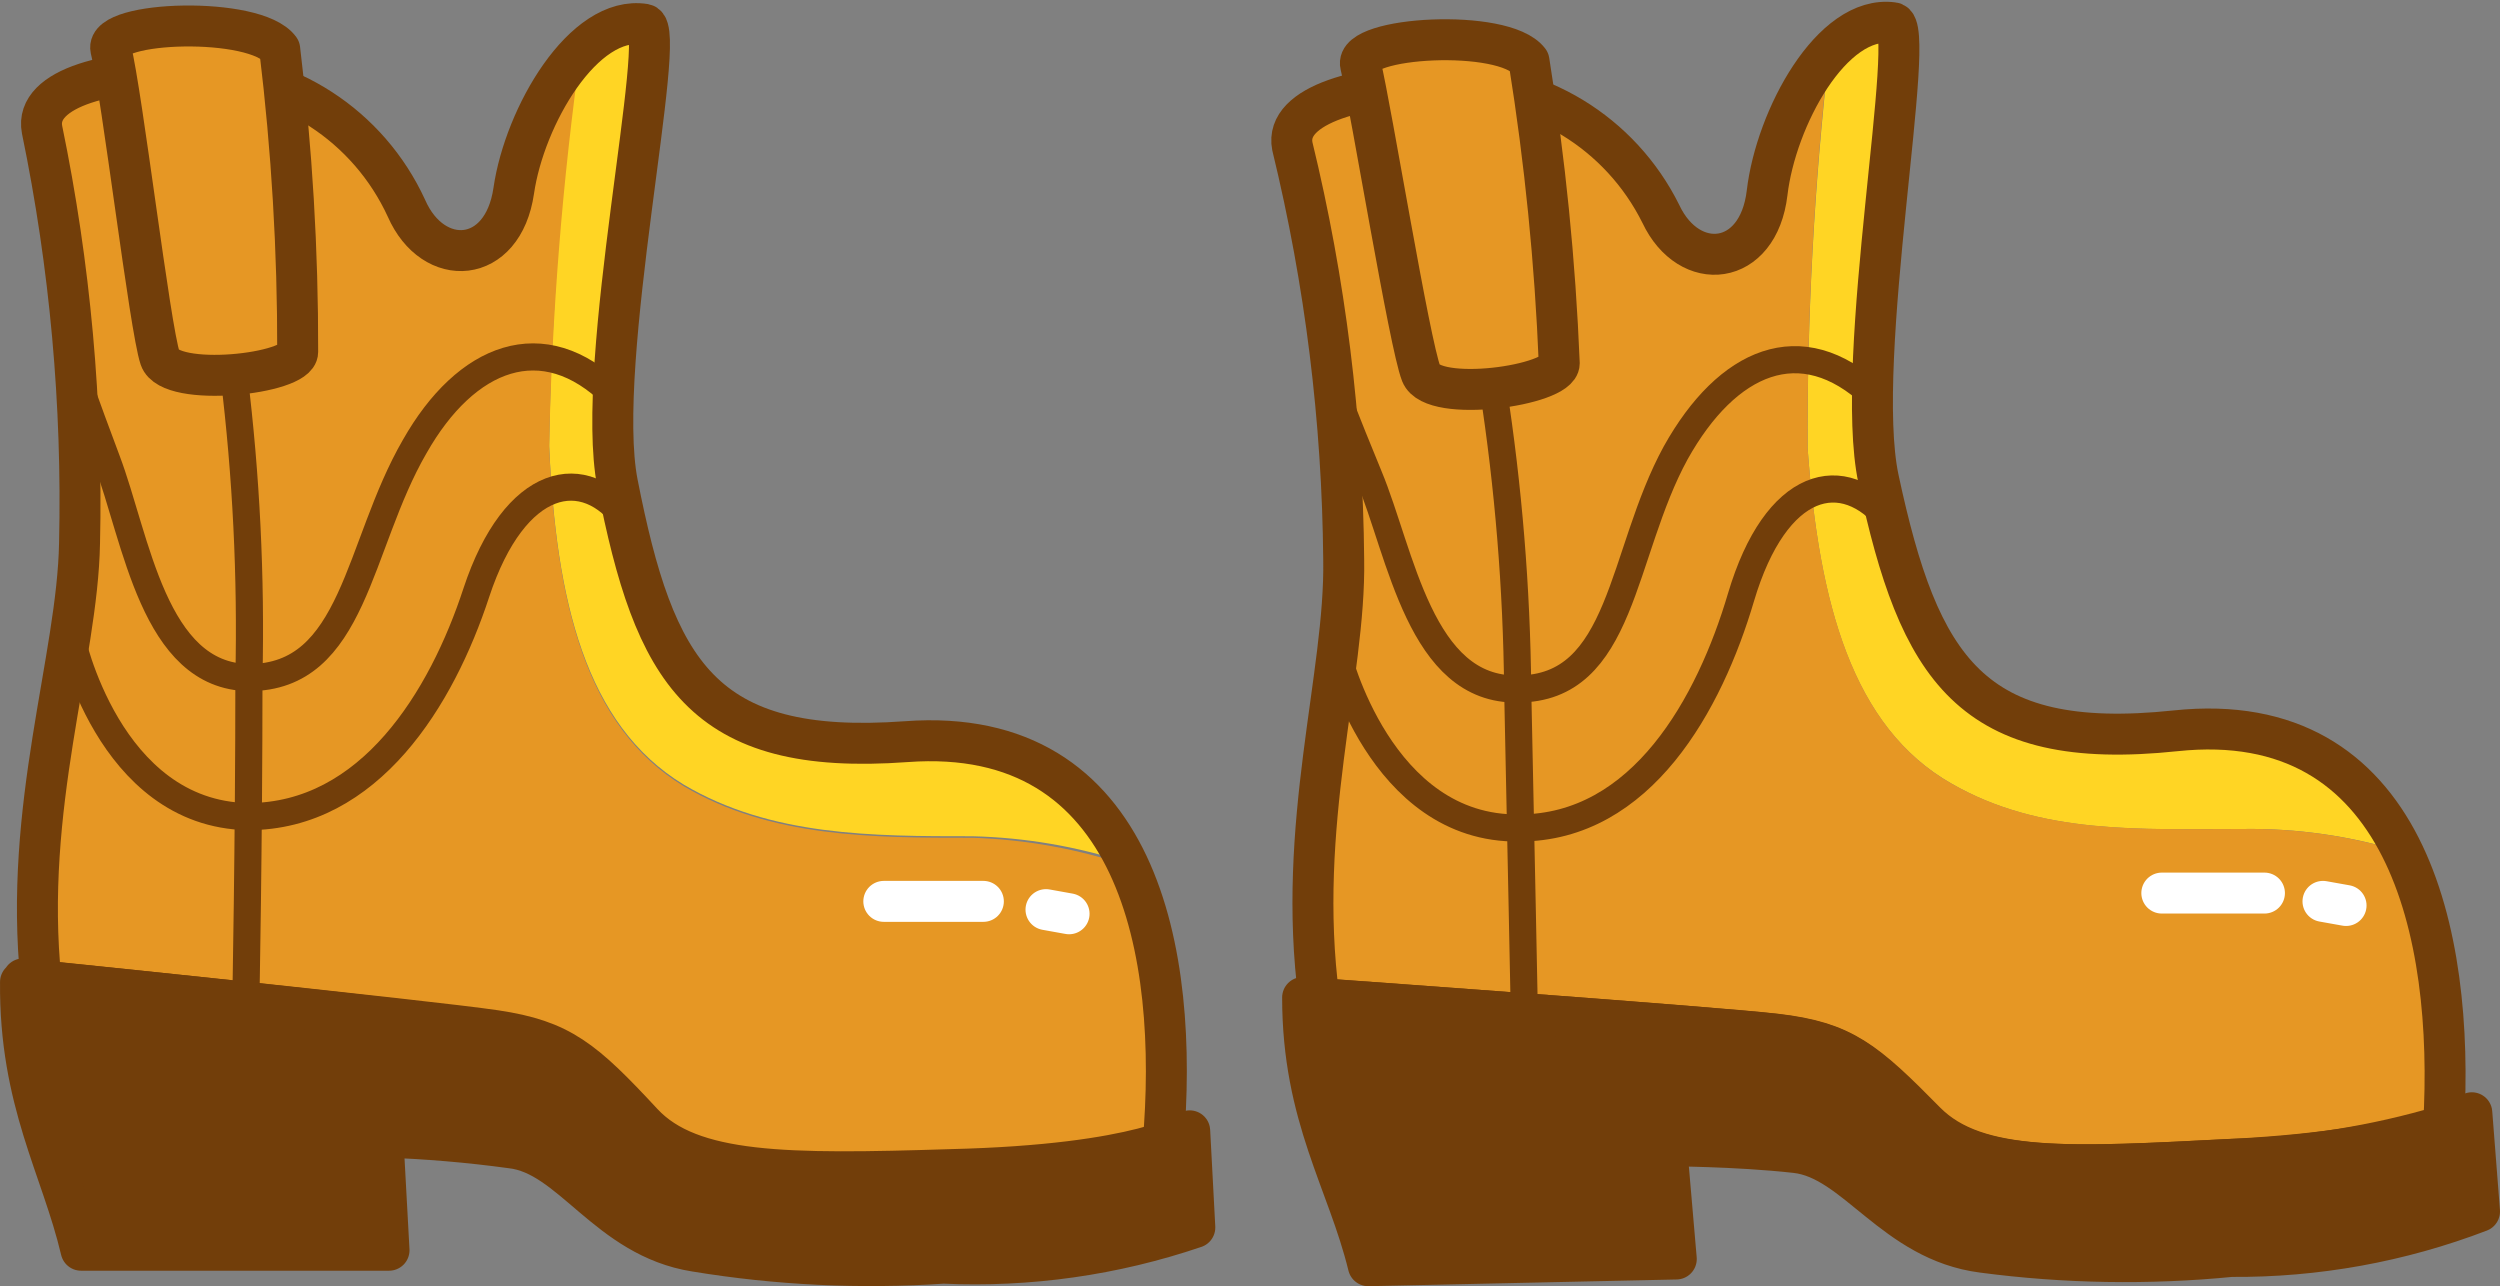
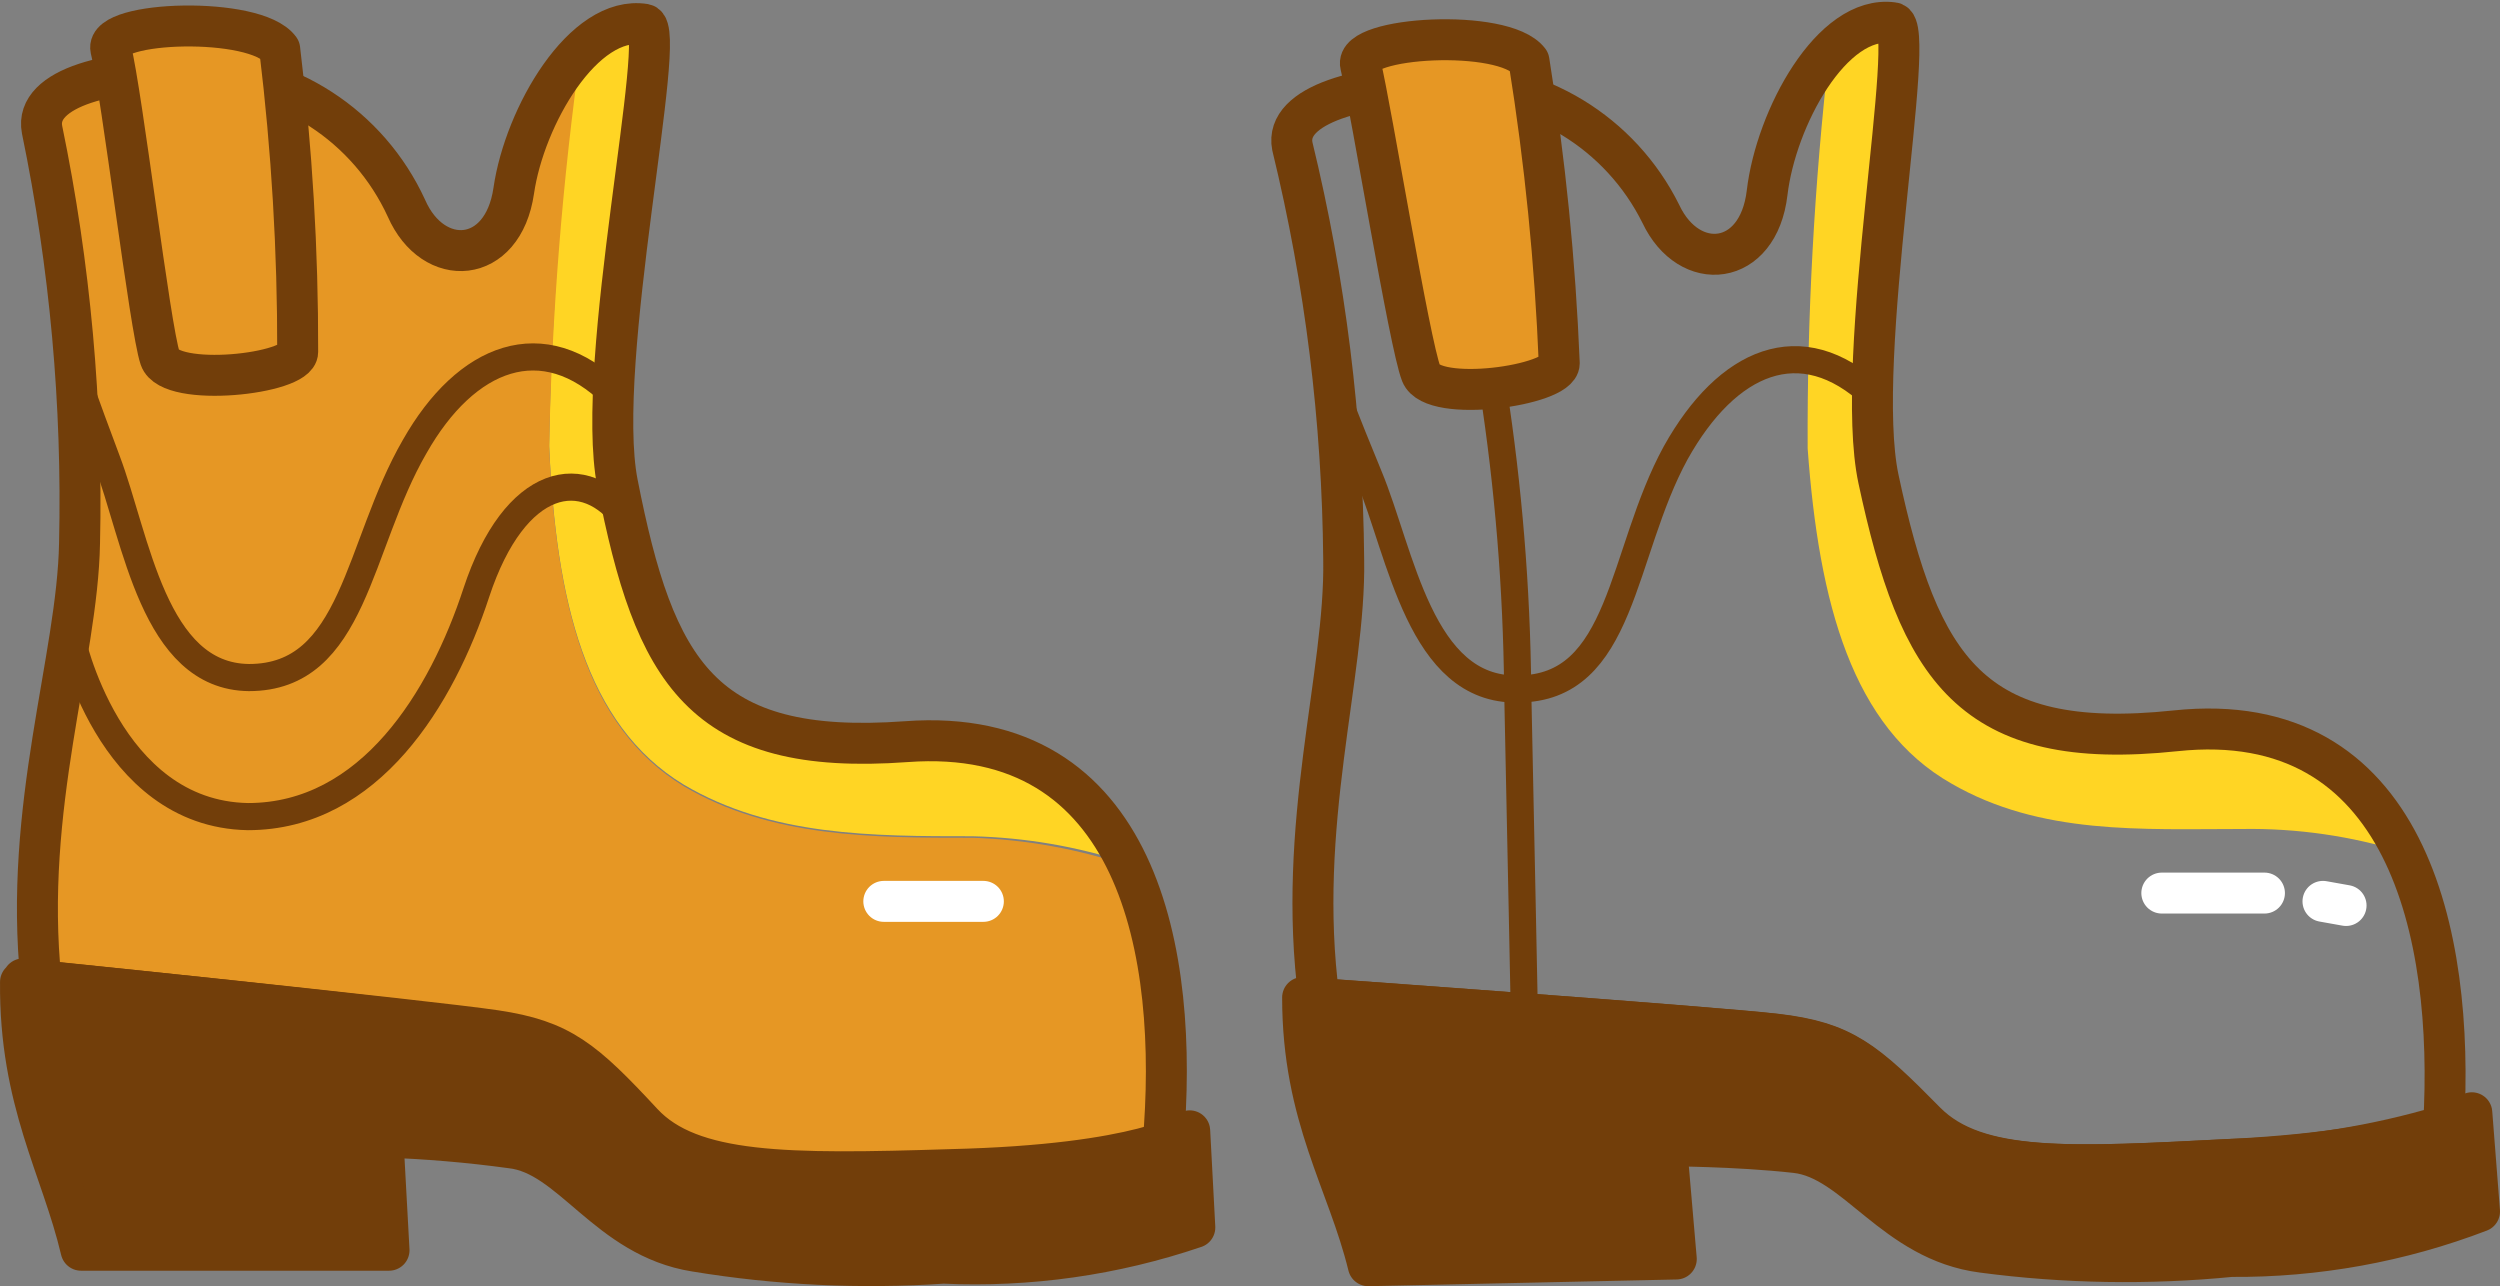
<svg xmlns="http://www.w3.org/2000/svg" version="1.1" width="78.137" height="40.2" viewBox="0.391 -0.095 78.137 40.2">
  <rect x="0.391" y="-0.095" width="78.137" height="40.2" fill="#808080" stroke="none" />
  <g id="ID0.8119435366243124">
    <g id="Page-1">
      <g id="shoes-b-[people,fashion,shoes]">
        <g id="Left-Shoe">
          <path id="Shape" fill="#FFD524" stroke="none" stroke-width="1" d="M 17.555 13.829 C 17.764 18.675 18.694 22.568 21.758 24.426 C 24.485 26.042 27.661 26.042 30.789 26.042 C 32.425 26.081 34.046 26.358 35.602 26.865 C 34.461 24.112 31.597 22.504 28.672 22.972 C 22.255 23.441 20.795 20.775 19.64 14.895 C 18.902 11.115 21.245 0.68 20.491 0.551 C 19.733 0.496 18.994 0.808 18.501 1.391 C 17.938 5.514 17.622 9.668 17.555 13.829 Z " />
          <path id="Shape" fill="#E69724" stroke="none" stroke-width="1" d="M 30.789 26.09 C 27.661 26.09 24.485 26.09 21.758 24.475 C 18.694 22.617 17.764 18.708 17.555 13.878 C 17.638 9.71 17.97 5.551 18.55 1.423 C 17.447 2.643 16.718 4.158 16.448 5.785 C 16.095 8.111 13.93 8.24 13.095 6.334 C 11.908 3.749 9.346 2.088 6.518 2.069 C 3.936 1.94 1.449 2.554 1.706 3.878 C 2.583 8.127 2.976 12.463 2.877 16.802 C 2.877 20.485 1.128 25.121 1.69 30.565 C 4.144 30.807 14.09 31.841 15.887 32.18 C 18.084 32.519 18.646 33.085 20.491 35.072 C 21.999 36.687 25.014 36.687 30.116 36.525 C 32.356 36.542 34.59 36.259 36.757 35.685 C 37.127 32.738 36.757 29.745 35.682 26.978 C 34.103 26.442 32.455 26.142 30.789 26.09 Z " />
          <path id="Shape" fill="#723E0A" stroke="#723E0A" stroke-width="1.28" stroke-linecap="round" stroke-linejoin="round" d="M 1.112 30.5 C 1.112 30.5 13.817 31.808 15.871 32.115 C 17.924 32.422 18.63 33.02 20.475 35.007 C 21.983 36.622 24.998 36.622 30.1 36.461 C 36.147 36.315 37.575 35.249 37.575 35.249 L 37.735 38.27 C 35.207 39.13 32.541 39.508 29.875 39.385 C 27.287 39.559 24.687 39.435 22.127 39.013 C 19.368 38.577 18.261 35.992 16.368 35.782 C 15.038 35.6 13.699 35.487 12.357 35.443 L 12.55 38.981 L 2.925 38.981 C 2.315 36.396 1 34.328 1.032 30.597 " />
          <path id="Shape" fill="none" stroke="#723E0A" stroke-width="0.848" stroke-linecap="round" stroke-linejoin="round" d="M 2.732 11.552 C 2.732 11.552 3.005 12.359 3.727 14.282 C 4.658 16.737 5.187 21.05 8.171 21.082 C 11.475 21.082 11.555 16.963 13.352 13.862 C 14.956 11.035 17.363 10.082 19.56 12.246 " />
          <path id="Shape" fill="none" stroke="#723E0A" stroke-width="0.848" stroke-linecap="round" stroke-linejoin="round" d="M 2.604 19.774 C 2.604 19.774 3.759 25.347 8.139 25.428 C 11.956 25.428 14.202 21.712 15.277 18.433 C 16.48 14.782 18.678 14.346 20.009 16.204 " />
-           <path id="Shape" fill="none" stroke="#723E0A" stroke-width="0.848" stroke-linecap="round" stroke-linejoin="round" d="M 7.705 11.648 C 8.088 14.778 8.243 17.93 8.171 21.082 C 8.171 26.348 8.074 31.227 8.074 31.227 " />
          <path id="Shape" fill="none" stroke="#723E0A" stroke-width="1.28" stroke-linecap="round" stroke-linejoin="round" d="M 1.674 30.565 C 4.128 30.807 14.074 31.841 15.871 32.18 C 18.068 32.519 18.63 33.085 20.475 35.072 C 21.983 36.687 24.998 36.687 30.1 36.525 C 32.34 36.542 34.574 36.259 36.741 35.685 C 37.27 29.676 35.971 22.552 28.72 23.085 C 22.303 23.554 20.844 20.888 19.689 15.008 C 18.951 11.228 21.293 0.793 20.539 0.664 C 18.63 0.357 16.785 3.539 16.448 5.865 C 16.111 8.192 13.93 8.321 13.095 6.415 C 11.908 3.83 9.346 2.169 6.518 2.15 C 3.936 2.021 1.449 2.635 1.706 3.959 C 2.583 8.208 2.976 12.544 2.877 16.882 C 2.813 20.485 1.112 25.121 1.674 30.565 Z " />
-           <path id="Shape" fill="none" stroke="#FFFFFF" stroke-width="1.28" stroke-linecap="round" stroke-linejoin="round" d="M 33.083 28.335 L 33.805 28.465 " />
          <path id="Shape" fill="none" stroke="#FFFFFF" stroke-width="1.28" stroke-linecap="round" stroke-linejoin="round" d="M 28.014 28.077 C 28.014 28.077 29.458 28.077 31.126 28.077 " />
          <path id="Shape" fill="#E69724" stroke="#723E0A" stroke-width="1.28" stroke-linecap="round" stroke-linejoin="round" d="M 3.855 1.439 C 3.663 0.551 8.379 0.405 9.133 1.439 C 9.514 4.58 9.702 7.741 9.695 10.905 C 9.695 11.6 5.716 12.036 5.395 11.099 C 5.075 10.162 4.208 2.845 3.855 1.439 Z " />
        </g>
        <g id="Right-Shoe">
          <path id="Shape" fill="#FFD524" stroke="none" stroke-width="1" d="M 56.889 13.926 C 57.242 18.772 58.285 22.633 61.381 24.394 C 64.172 26.009 67.332 25.815 70.476 25.815 C 72.183 25.788 73.883 26.034 75.514 26.542 C 74.322 23.739 71.346 22.157 68.375 22.746 C 61.958 23.425 60.354 20.792 59.087 14.879 C 58.301 11.132 60.354 0.615 59.552 0.615 C 58.777 0.582 58.034 0.931 57.563 1.552 C 57.095 5.66 56.87 9.792 56.889 13.926 Z " />
-           <path id="Shape" fill="#E69724" stroke="none" stroke-width="1" d="M 70.476 25.815 C 67.268 25.815 64.172 25.993 61.381 24.394 C 58.285 22.633 57.242 18.74 56.889 13.926 C 56.867 9.765 57.092 5.606 57.563 1.472 C 56.51 2.711 55.836 4.232 55.622 5.849 C 55.349 8.192 53.184 8.385 52.301 6.512 C 51.036 3.963 48.425 2.378 45.596 2.441 C 42.997 2.441 40.527 3.087 40.783 4.395 C 41.813 8.626 42.351 12.963 42.388 17.318 C 42.388 21.002 40.912 25.686 41.634 31.114 C 44.088 31.292 54.066 32.018 55.879 32.228 C 58.076 32.503 58.654 33.052 60.547 34.975 C 62.151 36.59 65.135 36.396 70.172 36.138 C 72.411 36.08 74.633 35.727 76.781 35.088 C 77.058 32.176 76.617 29.241 75.498 26.542 C 73.872 26.035 72.178 25.79 70.476 25.815 Z " />
          <path id="Shape" fill="#723E0A" stroke="#723E0A" stroke-width="1.28" stroke-linecap="round" stroke-linejoin="round" d="M 41.104 31.082 C 41.104 31.082 53.825 31.986 55.911 32.228 C 57.996 32.471 58.686 33.052 60.579 34.975 C 62.183 36.59 65.167 36.396 70.204 36.138 C 76.235 35.815 77.647 34.684 77.647 34.684 L 77.888 37.769 C 75.409 38.719 72.776 39.195 70.124 39.175 C 67.539 39.428 64.934 39.385 62.359 39.045 C 59.584 38.69 58.397 36.138 56.52 35.928 C 54.643 35.718 52.478 35.718 52.478 35.718 L 52.783 39.255 L 43.158 39.465 C 42.516 36.832 41.104 34.813 41.104 31.082 " />
          <path id="Shape" fill="none" stroke="#723E0A" stroke-width="0.848" stroke-linecap="round" stroke-linejoin="round" d="M 42.099 12.085 C 42.099 12.085 42.388 12.876 43.174 14.782 C 44.184 17.205 44.778 21.502 47.826 21.438 C 51.13 21.438 51.034 17.222 52.766 14.055 C 54.371 11.18 56.681 10.162 58.926 12.262 " />
-           <path id="Shape" fill="none" stroke="#723E0A" stroke-width="0.848" stroke-linecap="round" stroke-linejoin="round" d="M 42.179 20.307 C 42.179 20.307 43.51 25.848 47.874 25.783 C 51.708 25.783 53.825 21.89 54.804 18.578 C 55.895 14.895 58.012 14.395 59.472 16.204 " />
          <path id="Shape" fill="none" stroke="#723E0A" stroke-width="0.848" stroke-linecap="round" stroke-linejoin="round" d="M 47.056 12.02 C 47.538 15.136 47.795 18.284 47.826 21.438 C 47.938 26.72 48.034 31.582 48.034 31.582 " />
          <path id="Shape" fill="none" stroke="#723E0A" stroke-width="1.28" stroke-linecap="round" stroke-linejoin="round" d="M 41.618 31.114 C 44.072 31.292 54.05 32.018 55.863 32.228 C 58.06 32.503 58.638 33.052 60.531 34.975 C 62.135 36.59 65.119 36.396 70.156 36.138 C 72.395 36.08 74.617 35.727 76.765 35.088 C 77.118 29.062 75.594 21.987 68.391 22.746 C 61.974 23.425 60.37 20.792 59.103 14.879 C 58.301 11.132 60.354 0.615 59.552 0.615 C 57.643 0.357 55.895 3.604 55.622 5.93 C 55.349 8.256 53.184 8.466 52.301 6.592 C 51.036 4.044 48.425 2.458 45.596 2.522 C 42.997 2.522 40.527 3.168 40.783 4.476 C 41.813 8.707 42.351 13.044 42.388 17.399 C 42.452 21.002 40.896 25.686 41.618 31.114 Z " />
          <path id="Shape" fill="none" stroke="#FFFFFF" stroke-width="1.28" stroke-linecap="round" stroke-linejoin="round" d="M 72.995 28.077 L 73.717 28.206 " />
          <path id="Shape" fill="none" stroke="#FFFFFF" stroke-width="1.28" stroke-linecap="round" stroke-linejoin="round" d="M 67.958 27.818 C 67.958 27.818 69.402 27.818 71.166 27.818 " />
          <path id="Shape" fill="#E69724" stroke="#723E0A" stroke-width="1.28" stroke-linecap="round" stroke-linejoin="round" d="M 42.917 1.94 C 42.692 1.052 47.393 0.777 48.179 1.811 C 48.68 4.939 48.997 8.095 49.125 11.261 C 49.125 11.955 45.179 12.521 44.81 11.584 C 44.441 10.647 43.254 3.345 42.917 1.94 Z " />
        </g>
      </g>
    </g>
  </g>
</svg>